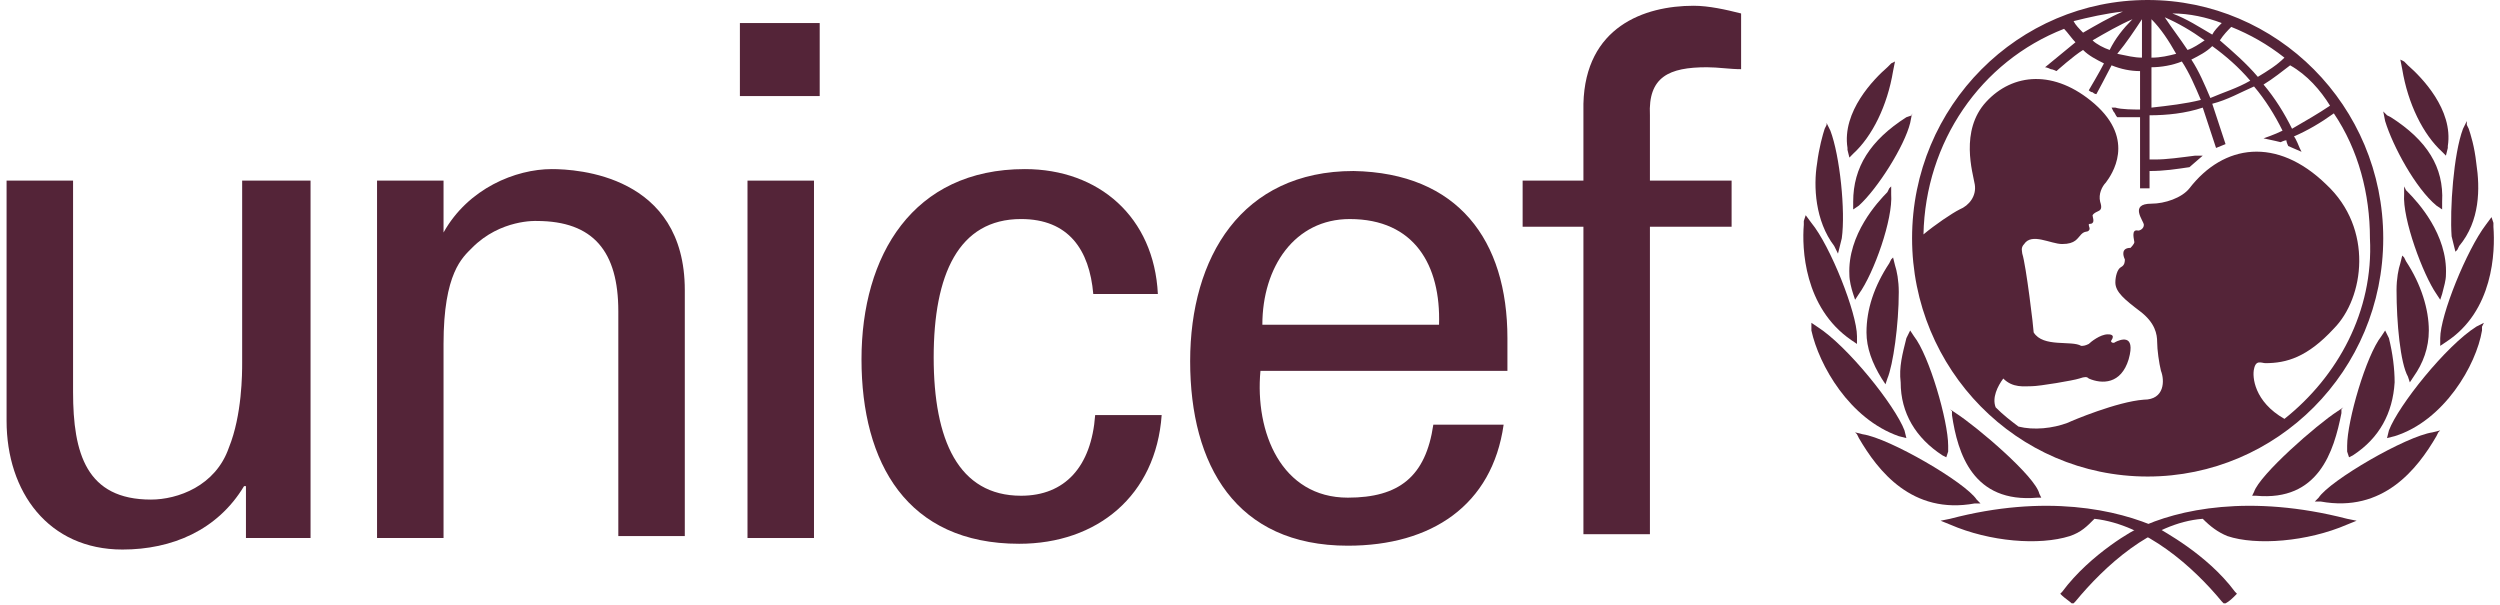
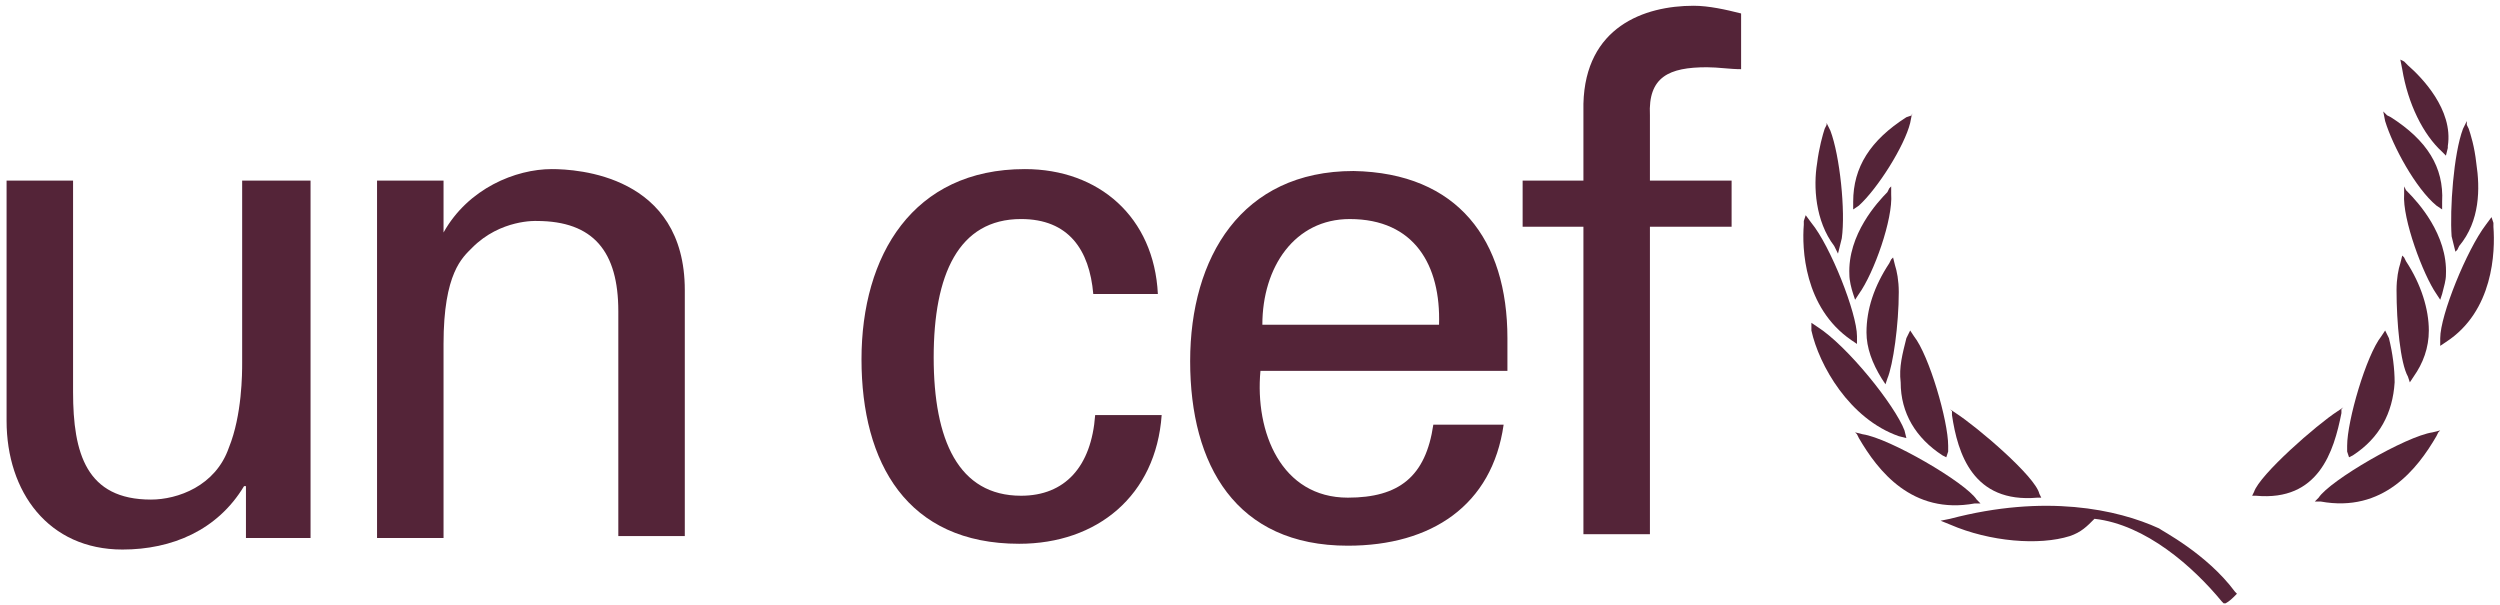
<svg xmlns="http://www.w3.org/2000/svg" width="190" height="46" viewBox="0 0 190 46" fill="none">
  <g clip-path="url(#clip0_55_434)">
-     <path d="M163.222 0C153.404 0 145.318 8.032 145.318 18.108C145.318 28.038 153.259 36.216 163.222 36.216C173.04 36.216 181.126 28.184 181.126 18.108C181.126 8.032 173.04 0 163.222 0ZM177.083 8.032C176.217 8.616 175.206 9.2 174.195 9.784C173.618 8.616 172.896 7.448 172.029 6.425C172.751 5.987 173.473 5.403 174.051 4.965C175.35 5.695 176.361 6.863 177.083 8.032ZM169.575 2.044C171.019 2.629 172.318 3.359 173.618 4.381C173.04 4.965 172.318 5.403 171.596 5.841C170.73 4.819 169.719 3.943 168.709 3.067C168.997 2.629 169.286 2.337 169.575 2.044ZM171.019 6.133C170.008 6.717 168.997 7.01 167.987 7.448C167.553 6.425 167.12 5.403 166.543 4.527C167.12 4.235 167.698 3.943 168.131 3.505C169.142 4.235 170.152 5.111 171.019 6.133ZM168.853 1.752C168.564 2.044 168.275 2.337 168.131 2.629C167.12 2.044 166.254 1.46 165.099 1.022C166.398 1.022 167.698 1.314 168.853 1.752ZM167.553 3.067C167.12 3.359 166.687 3.651 166.254 3.797C165.676 2.921 165.099 2.19 164.521 1.314C165.532 1.752 166.543 2.337 167.553 3.067ZM163.511 1.46C164.233 2.19 164.81 3.067 165.388 4.089C164.81 4.235 164.233 4.381 163.511 4.381V1.46ZM163.511 5.111C164.233 5.111 165.099 4.965 165.821 4.673C166.398 5.549 166.832 6.571 167.265 7.594C166.11 7.886 164.81 8.032 163.511 8.178V5.111ZM162.789 1.46V4.381C162.211 4.381 161.634 4.235 160.912 4.089C161.634 3.213 162.211 2.337 162.789 1.46ZM160.334 3.797C159.901 3.651 159.324 3.359 159.035 3.067C160.045 2.483 161.056 1.898 162.067 1.46C161.345 2.19 160.767 2.921 160.334 3.797ZM161.345 0.876C160.334 1.314 159.324 1.898 158.313 2.483C158.024 2.19 157.735 1.898 157.591 1.606C158.746 1.314 160.045 1.022 161.345 0.876ZM173.618 31.835C171.307 30.521 171.163 28.622 171.307 28.038C171.452 27.308 171.885 27.6 172.174 27.6C173.762 27.6 175.35 27.162 177.372 24.971C179.682 22.635 180.404 17.378 176.794 14.019C173.04 10.368 168.997 10.952 166.398 14.311C165.821 15.041 164.521 15.479 163.511 15.479C161.778 15.479 162.933 16.794 162.933 17.086C162.933 17.378 162.644 17.524 162.5 17.524C161.922 17.378 162.211 18.254 162.211 18.4C162.211 18.546 161.922 18.838 161.922 18.838C161.201 18.838 161.345 19.422 161.489 19.714C161.489 19.86 161.489 20.152 161.201 20.298C160.912 20.444 160.767 21.029 160.767 21.467C160.767 22.197 161.489 22.781 162.644 23.657C163.799 24.533 163.944 25.41 163.944 25.994C163.944 26.578 164.088 27.6 164.233 28.184C164.521 28.914 164.521 30.375 162.933 30.375C160.912 30.521 157.447 31.981 157.158 32.127C156.003 32.565 154.559 32.711 153.404 32.419C152.826 31.981 152.249 31.543 151.671 30.959C151.382 30.229 151.815 29.352 152.249 28.768C152.971 29.498 153.837 29.352 154.414 29.352C154.992 29.352 157.591 28.914 158.024 28.768C158.457 28.622 158.602 28.622 158.746 28.768C159.757 29.206 161.201 29.206 161.778 27.308C162.356 25.264 161.056 25.848 160.767 25.994C160.623 26.14 160.334 25.994 160.479 25.848C160.767 25.41 160.334 25.41 160.19 25.41C159.612 25.41 158.89 25.994 158.746 26.14C158.457 26.286 158.313 26.286 158.168 26.286C157.447 25.848 155.281 26.432 154.559 25.264C154.559 24.971 153.981 20.152 153.693 19.276C153.693 19.13 153.548 18.838 153.837 18.546C154.414 17.67 155.858 18.546 156.725 18.546C157.735 18.546 157.88 18.108 158.168 17.816C158.457 17.524 158.602 17.67 158.746 17.524C158.89 17.378 158.746 17.232 158.746 17.086C158.746 16.94 158.89 17.086 159.035 16.94C159.179 16.794 159.035 16.502 159.035 16.356C159.324 15.918 159.901 16.209 159.612 15.333C159.468 14.749 159.757 14.165 160.045 13.873C160.479 13.289 162.356 10.66 159.179 7.886C156.147 5.257 152.971 5.549 150.949 7.74C148.928 9.93 149.938 13.143 150.083 14.019C150.227 14.895 149.65 15.625 148.928 15.918C148.35 16.209 147.051 17.086 146.184 17.816C146.329 10.806 150.516 4.673 156.869 2.19C157.158 2.483 157.447 2.921 157.735 3.213C157.013 3.797 155.425 5.111 155.425 5.111C155.425 5.111 155.57 5.111 155.858 5.257C156.003 5.257 156.291 5.403 156.291 5.403C156.291 5.403 157.591 4.235 158.313 3.797C158.746 4.235 159.324 4.527 159.901 4.819C159.612 5.403 158.746 6.863 158.746 6.863C158.746 6.863 158.89 7.01 159.035 7.01C159.179 7.156 159.324 7.156 159.324 7.156C159.324 7.156 160.19 5.549 160.479 4.965C161.201 5.257 161.922 5.403 162.644 5.403V8.324C162.211 8.324 161.201 8.324 160.767 8.178H160.479L160.623 8.47C160.767 8.616 160.767 8.762 160.912 8.908C161.201 8.908 162.211 8.908 162.644 8.908V14.311H163.366V12.997C164.521 12.997 165.388 12.851 166.398 12.705L167.409 11.829H166.832C165.676 11.975 164.666 12.121 163.799 12.121C163.799 12.121 163.511 12.121 163.366 12.121V8.762C164.666 8.762 166.11 8.616 167.409 8.178C167.698 9.054 168.42 11.244 168.42 11.244L169.142 10.952C169.142 10.952 168.42 8.762 168.131 7.886C169.286 7.594 170.297 7.01 171.307 6.571C172.174 7.594 172.896 8.762 173.473 9.93C172.896 10.222 172.029 10.514 172.029 10.514C172.751 10.66 173.329 10.806 173.329 10.806C173.329 10.806 173.618 10.66 173.762 10.66C173.762 10.806 173.906 11.098 173.906 11.098L174.917 11.537L174.773 11.244C174.773 11.244 174.484 10.514 174.34 10.368C175.35 9.93 176.361 9.346 177.372 8.616C179.249 11.39 180.115 14.749 180.115 18.108C180.404 23.657 177.66 28.622 173.618 31.835Z" fill="#542438" />
-     <path d="M143.73 4.819L143.441 5.111C142.431 5.987 139.976 8.47 140.409 11.244V11.39L140.554 11.975L140.842 11.682C142.286 10.368 143.441 8.032 143.874 5.403L144.019 4.673L143.73 4.819Z" fill="#542438" />
    <path d="M138.821 9.492L138.676 9.784C138.532 10.222 138.243 11.244 138.099 12.412C137.81 14.165 137.954 16.793 139.398 18.692L139.543 18.984L139.687 19.276L139.976 18.108C140.265 16.063 139.831 11.828 139.109 9.93L138.821 9.346V9.492Z" fill="#542438" />
    <path d="M137.089 16.794V17.086C136.944 18.838 137.089 23.365 140.698 25.848L141.131 26.14V25.555C141.131 23.803 139.11 18.692 137.666 16.94L137.233 16.355L137.089 16.794Z" fill="#542438" />
    <path d="M137.666 24.825V25.117C138.243 27.746 140.553 31.835 144.307 33.149L144.885 33.295L144.741 32.711C144.019 30.813 140.409 26.286 138.099 24.825L137.666 24.533V24.825Z" fill="#542438" />
    <path d="M145.318 8.762L144.885 8.908C142.141 10.661 140.842 12.705 140.842 15.334V15.918L141.275 15.626C142.719 14.311 144.74 11.099 145.173 9.346L145.318 8.616V8.762Z" fill="#542438" />
    <path d="M143.586 14.311L143.441 14.603C142.719 15.333 140.409 17.816 140.553 20.883C140.553 21.321 140.698 21.905 140.842 22.343L140.987 22.781L141.275 22.343C142.43 20.736 143.874 16.648 143.73 14.749V14.165L143.586 14.311Z" fill="#542438" />
    <path d="M143.73 19.714L143.585 20.006C142.43 21.759 141.853 23.511 141.853 25.264C141.853 26.432 142.286 27.6 143.008 28.768L143.296 29.206L143.441 28.768C143.874 27.746 144.307 24.68 144.307 22.197C144.307 21.321 144.163 20.591 144.018 20.152L143.874 19.568L143.73 19.714Z" fill="#542438" />
    <path d="M145.029 25.409L144.885 25.701C144.596 26.87 144.307 27.892 144.451 29.06C144.451 31.397 145.607 33.295 147.628 34.609L147.917 34.755L148.061 34.317V33.879C148.061 31.981 146.617 27.016 145.462 25.555L145.173 25.117L145.029 25.409Z" fill="#542438" />
    <path d="M141.131 33.004L141.275 33.295C142.719 35.778 145.318 39.137 150.083 38.261H150.516L150.227 37.968C149.361 36.654 143.585 33.295 141.564 33.004L140.986 32.857L141.131 33.004Z" fill="#542438" />
    <path d="M148.206 39.429L147.484 39.575L148.206 39.867C151.238 41.181 154.992 41.473 157.303 40.743C158.169 40.451 158.602 40.013 159.18 39.429C163.078 39.867 166.688 43.08 168.853 45.708L168.998 45.854H169.142C169.431 45.708 169.72 45.416 169.864 45.27L170.008 45.124L169.864 44.978C167.698 42.057 164.233 40.305 164.089 40.159C160.912 38.699 155.426 37.53 148.206 39.429Z" fill="#542438" />
    <path d="M148.35 31.25V31.543C148.784 34.463 149.939 38.26 154.848 37.822H155.137L154.992 37.53C154.703 36.216 150.227 32.419 148.639 31.397L148.206 31.105L148.35 31.25Z" fill="#542438" />
    <path d="M182.425 4.527L182.569 5.258C183.002 7.886 184.157 10.223 185.601 11.537L185.89 11.829L186.034 11.245V11.099C186.468 8.324 184.013 5.842 183.002 4.965L182.714 4.673L182.425 4.527Z" fill="#542438" />
    <path d="M187.478 9.2L187.19 9.784C186.468 11.683 186.179 15.918 186.323 17.962L186.612 19.13L186.756 18.984L186.901 18.692C188.489 16.794 188.489 14.311 188.2 12.413C188.056 11.099 187.767 10.222 187.623 9.784L187.478 9.492V9.2Z" fill="#542438" />
    <path d="M189.355 16.502L188.922 17.086C187.478 18.985 185.457 23.95 185.457 25.702V26.286L185.89 25.994C189.5 23.657 189.644 19.131 189.5 17.232V16.94L189.355 16.502Z" fill="#542438" />
-     <path d="M188.778 24.533L188.2 24.825C185.89 26.286 182.28 30.813 181.558 32.711L181.414 33.295L181.992 33.149C185.746 31.981 188.2 27.746 188.633 25.117V24.825L188.778 24.533Z" fill="#542438" />
    <path d="M181.126 8.47L181.27 9.2C181.848 11.098 183.581 14.311 185.169 15.625L185.602 15.917V15.333C185.746 12.705 184.447 10.66 181.704 8.908L181.415 8.762L181.126 8.47Z" fill="#542438" />
    <path d="M182.714 14.165V14.749C182.57 16.648 184.158 20.883 185.169 22.343L185.458 22.781L185.602 22.343C185.746 21.759 185.891 21.321 185.891 20.883C186.035 17.816 183.725 15.333 183.003 14.603L182.859 14.457L182.714 14.165Z" fill="#542438" />
    <path d="M182.57 19.422L182.425 20.006C182.281 20.444 182.137 21.174 182.137 22.05C182.137 24.533 182.425 27.6 183.003 28.622L183.147 29.06L183.436 28.622C184.158 27.6 184.591 26.431 184.591 25.117C184.591 23.511 184.014 21.612 182.859 19.86L182.714 19.568L182.57 19.422Z" fill="#542438" />
    <path d="M181.271 25.117L180.982 25.555C179.827 27.016 178.383 31.981 178.383 33.879C178.383 33.879 178.383 34.171 178.383 34.317L178.527 34.755L178.816 34.609C180.837 33.295 181.848 31.397 181.992 29.06C181.992 28.038 181.848 26.87 181.559 25.701L181.415 25.409L181.271 25.117Z" fill="#542438" />
    <path d="M185.457 32.711L184.88 32.857C182.858 33.149 177.083 36.508 176.217 37.822L175.928 38.114H176.361C181.126 38.99 183.725 35.632 185.168 33.149L185.313 32.857L185.457 32.711Z" fill="#542438" />
-     <path d="M162.5 40.159C162.356 40.159 158.89 42.057 156.725 44.978L156.58 45.124L156.725 45.27C156.869 45.416 157.302 45.708 157.447 45.854H157.591L157.735 45.708C159.901 43.079 163.511 39.721 167.409 39.429C167.987 40.013 168.564 40.451 169.286 40.743C171.452 41.473 175.35 41.181 178.382 39.867L179.104 39.575L178.382 39.429C171.019 37.53 165.532 38.698 162.5 40.159Z" fill="#542438" />
    <path d="M178.094 30.959L177.66 31.251C176.072 32.273 171.741 36.07 171.307 37.384L171.163 37.676H171.452C176.217 38.114 177.372 34.318 177.949 31.397V31.105L178.094 30.959Z" fill="#542438" />
-     <path d="M56.232 1.752H62.297V7.301H56.232V1.752ZM56.81 13.727H61.863V40.889H56.81V13.727Z" fill="#542438" />
    <path d="M18.548 13.727H23.602V40.889H18.692V36.946H18.548C16.527 40.304 13.062 41.765 9.307 41.765C3.676 41.765 0.5 37.384 0.5 31.98V13.727H5.553V29.79C5.553 34.463 6.564 37.968 11.473 37.968C13.495 37.968 16.382 36.946 17.393 34.025C18.404 31.542 18.404 28.33 18.404 27.6V13.727H18.548Z" fill="#542438" />
    <path d="M33.709 17.67C35.586 14.311 39.195 12.851 41.938 12.851C43.816 12.851 52.045 13.289 52.045 22.051V40.743H46.992V23.657C46.992 19.13 45.115 16.794 40.783 16.794C40.783 16.794 38.04 16.648 35.874 18.838C35.152 19.568 33.709 20.736 33.709 26.14V40.889H28.655V13.727H33.709V17.67Z" fill="#542438" />
    <path d="M83.089 22.343C82.8 18.984 81.212 16.647 77.602 16.647C72.837 16.647 70.96 20.882 70.96 27.162C70.96 33.441 72.837 37.676 77.602 37.676C80.923 37.676 82.944 35.486 83.233 31.543H88.287C87.853 37.676 83.377 41.327 77.458 41.327C68.939 41.327 65.474 35.193 65.474 27.308C65.474 19.422 69.372 12.851 77.891 12.851C83.522 12.851 87.709 16.501 87.998 22.343H83.089Z" fill="#542438" />
    <path d="M95.794 28.184C95.361 32.857 97.383 37.822 102.436 37.822C106.335 37.822 108.356 36.216 108.933 32.273H114.276C113.409 38.407 108.789 41.473 102.436 41.473C93.917 41.473 90.452 35.34 90.452 27.454C90.452 19.569 94.35 12.997 102.869 12.997C110.81 13.143 114.564 18.254 114.564 25.702V28.184H95.794ZM109.367 24.68C109.511 20.153 107.49 16.648 102.58 16.648C98.393 16.648 95.939 20.299 95.939 24.68H109.367Z" fill="#542438" />
    <path d="M120.34 40.597V17.232H115.72V13.727H120.34V7.886C120.484 2.045 124.96 0.438 128.714 0.438C129.869 0.438 131.169 0.731 132.324 1.023V5.258C131.458 5.258 130.591 5.111 129.725 5.111C126.837 5.111 125.249 5.842 125.394 8.762V13.727H131.602V17.232H125.394V40.597H120.34Z" fill="#542438" />
  </g>
  <defs>
    <clipPath id="clip0_55_434">
      <rect width="189" height="46" fill="white" transform="translate(0.5)" />
    </clipPath>
  </defs>
</svg>